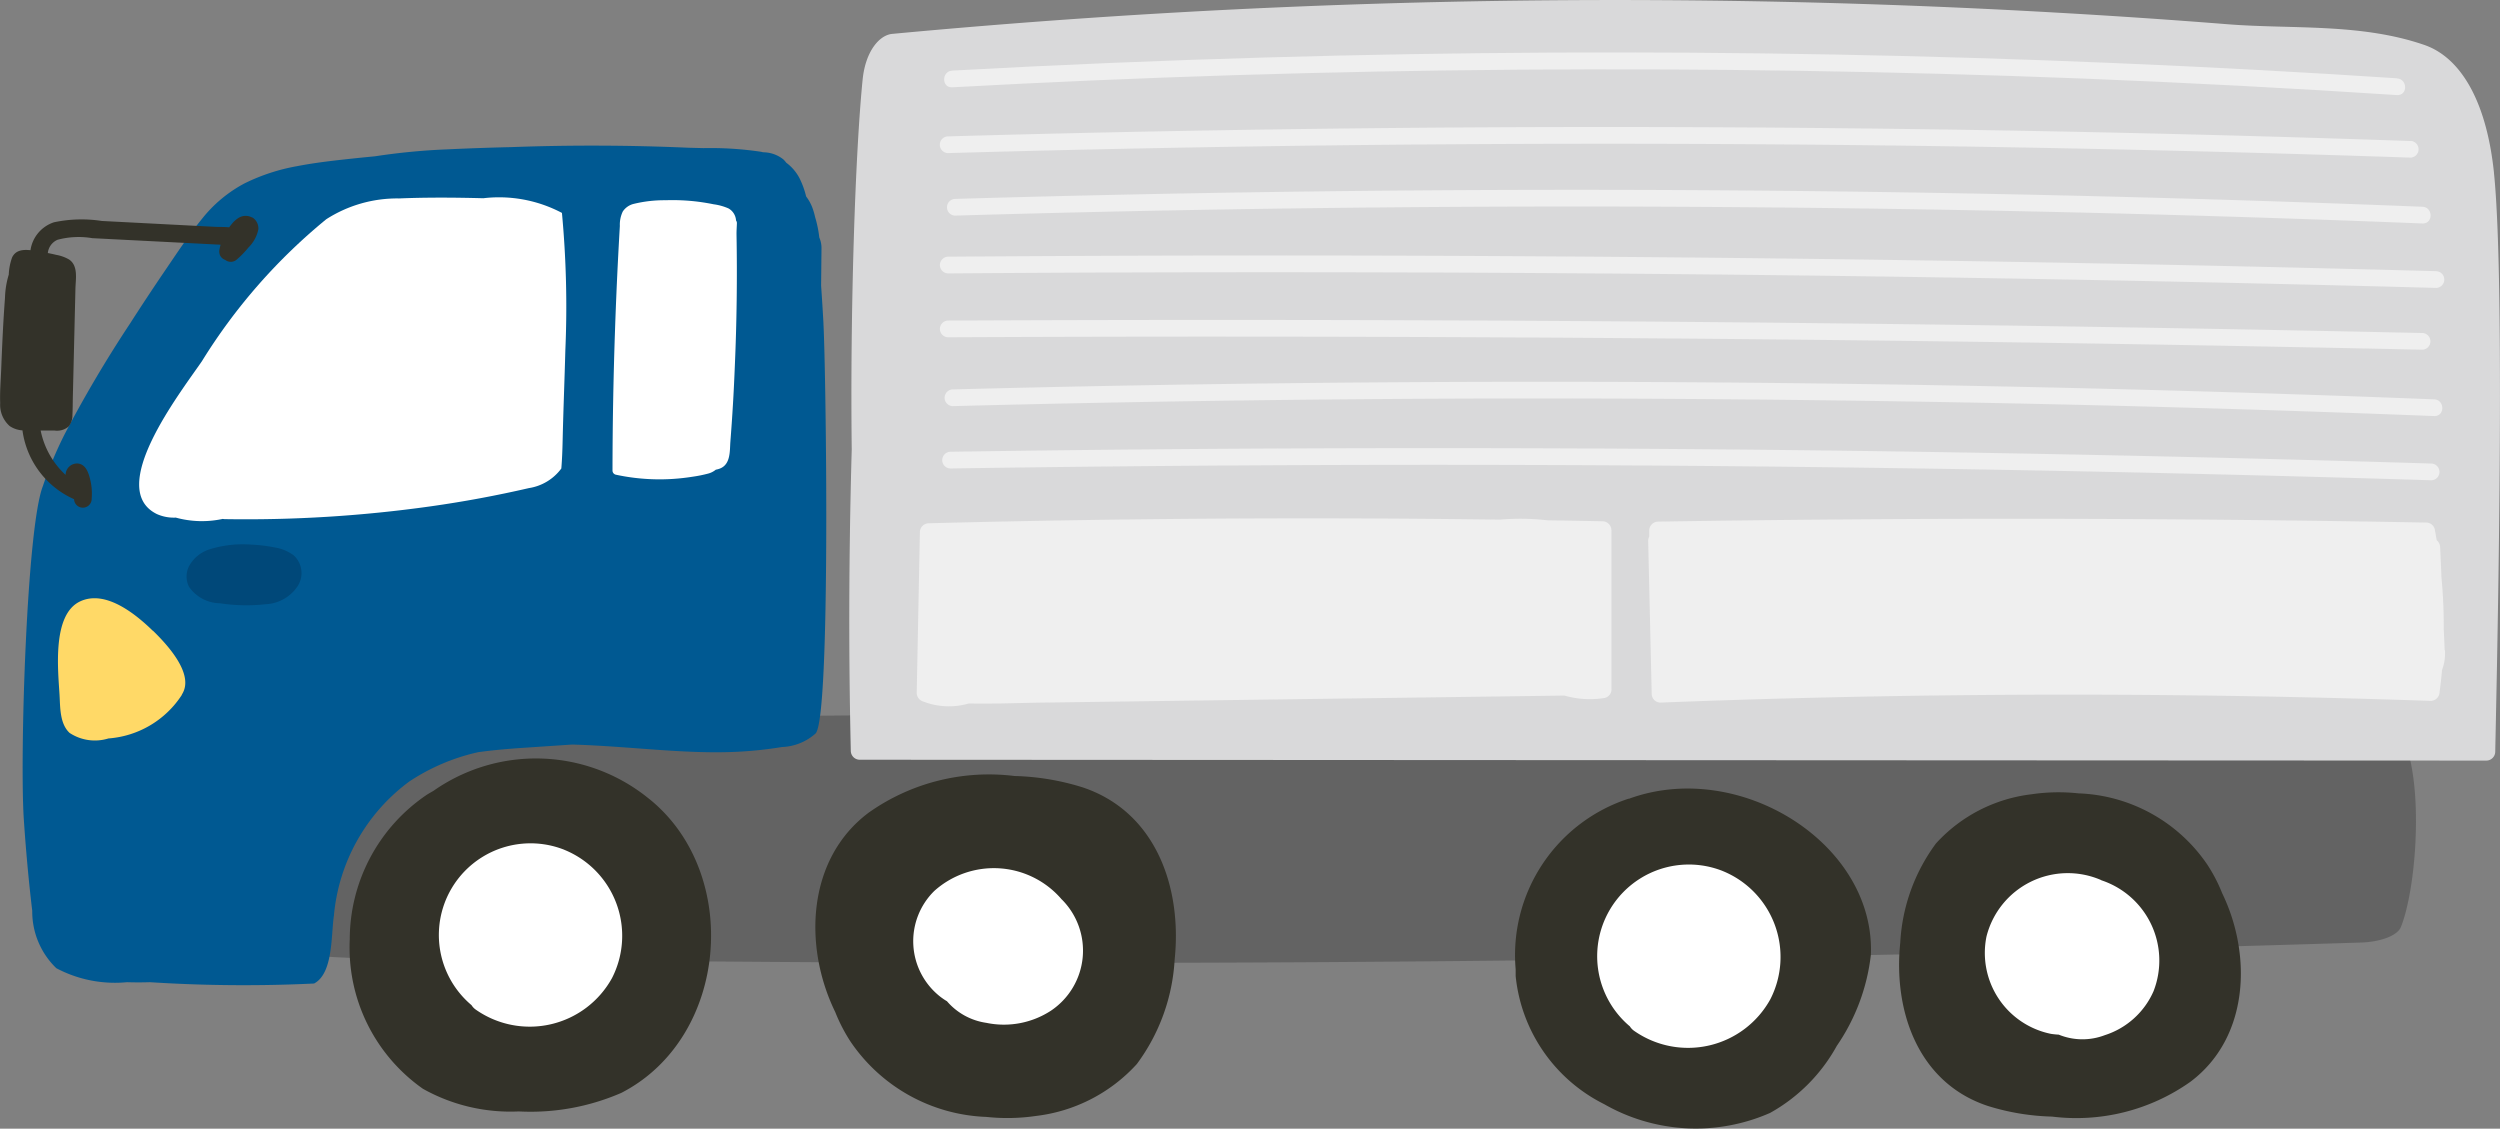
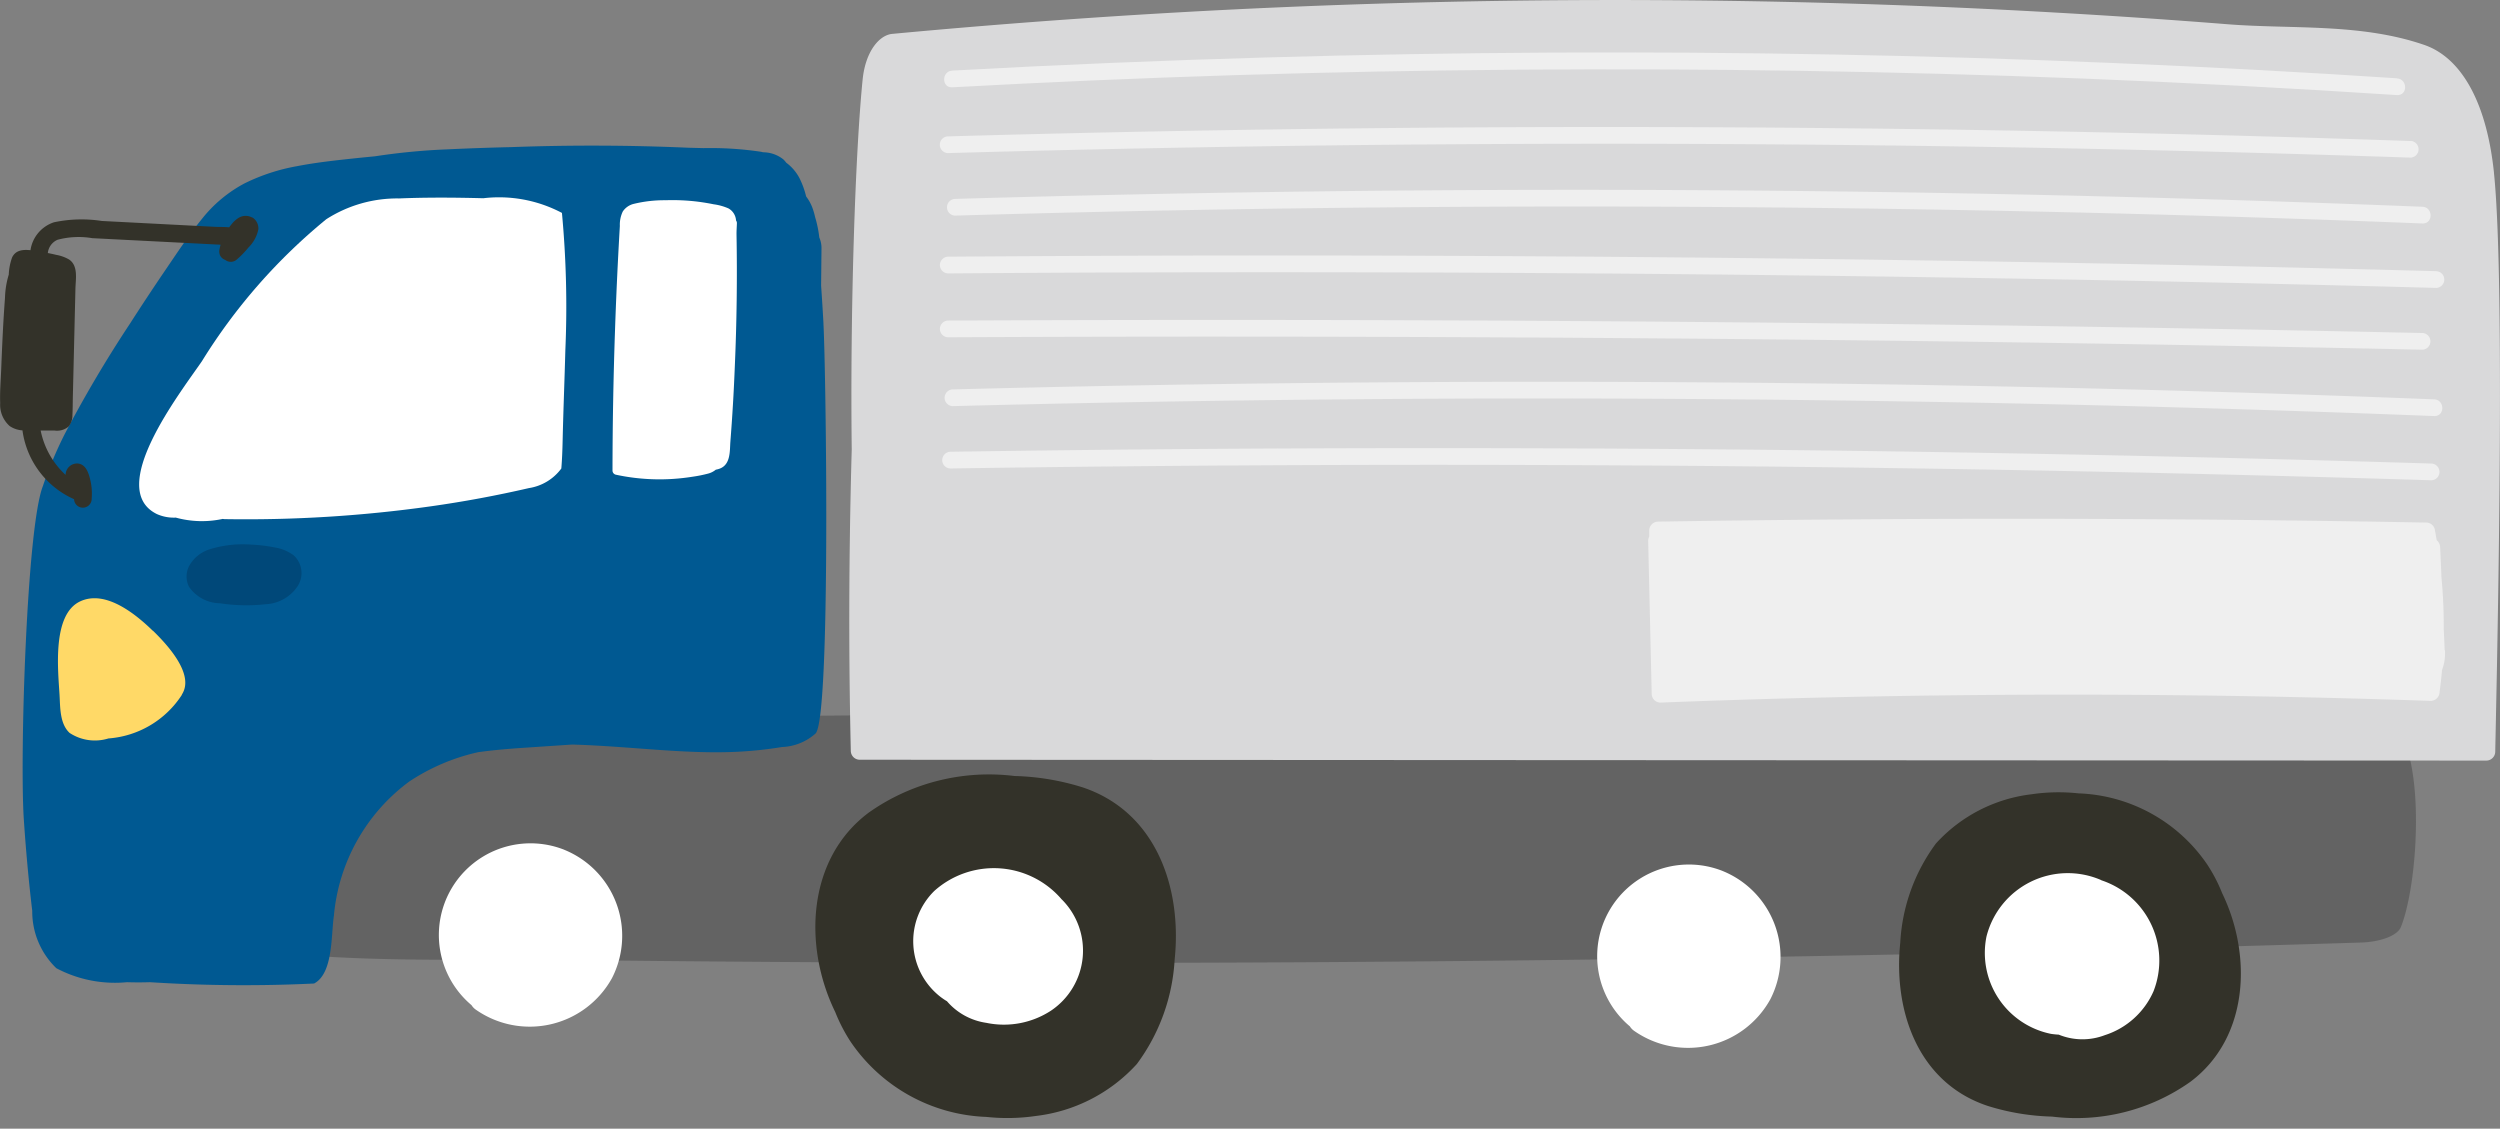
<svg xmlns="http://www.w3.org/2000/svg" data-name="グループ 2633" width="85.138" height="38.438" viewBox="0 0 85.138 38.438">
  <rect x="0" y="0" width="85.138" height="38.438" fill="#808080" stroke="none" />
  <defs>
    <clipPath id="a">
      <path data-name="長方形 9157" fill="none" d="M0 0h85.138v38.438H0z" />
    </clipPath>
  </defs>
  <g data-name="グループ 2632" clip-path="url(#a)">
    <path data-name="パス 13537" d="M7.23 31.098c.352.842 1.584 1.307 3.176 1.432 2.913.228 6.063.13 9.006.164q3.962.047 7.925.071 8.916.055 17.833 0 17.635-.114 35.243-.667c.59-.018 1.222-.208 1.352-.532.653-1.63.923-6.764-.694-7.268-2.212-.69-5.435-.36-7.881-.338l-20 .181q-17.6.16-35.2.325l-4.8.045a24.166 24.166 0 00-3.936.132c-1.8.338-1.9 1.213-1.955 2.06-.085 1.363-.627 3.06-.068 4.4" fill="#636363" />
    <path data-name="パス 13538" d="M84.933 5.884c-.262-2.522-1.181-3.942-2.368-4.352C80.395.781 78.047 1 75.853.825Q72.9.591 69.946.425 63.301.047 56.654.006 43.51-.076 30.385 1.154c-.44.041-.911.593-1.008 1.556-.252 2.513-.428 7.837-.371 12.6q-.089 3.122-.083 6.246.005 2.009.051 4.017a.305.305 0 00.3.3l21.674.012 21.564.011 12.164.006a.305.305 0 00.3-.3c.029-1.609.373-15.708-.044-19.717" fill="#d9d9da" />
    <path data-name="パス 13539" d="M28.044 11.028a80.947 80.947 0 00-.081-1.3l.013-1.262a.893.893 0 00-.075-.379 3.831 3.831 0 00-.141-.689 2.641 2.641 0 00-.076-.273 1.5 1.5 0 00-.231-.434 2.922 2.922 0 00-.222-.615 1.548 1.548 0 00-.454-.534.989.989 0 00-.1-.114 1.118 1.118 0 00-.688-.242l-.07-.017a11.726 11.726 0 00-1.959-.125l-.519-.013q-3.012-.132-6.029-.021-1.088.025-2.174.076a22.073 22.073 0 00-2.462.236c-.233.023-.466.045-.7.07-.652.07-1.306.14-1.95.265a6.681 6.681 0 00-1.792.585 4.579 4.579 0 00-1.451 1.206c-.446.547-.837 1.141-1.234 1.724q-.63.925-1.234 1.867A42.612 42.612 0 002.2 14.79a13.7 13.7 0 00-.739 1.762C.907 17.96.669 25.801.812 27.919c.07 1.037.163 2.071.286 3.1a2.68 2.68 0 00.82 1.953 4.256 4.256 0 002.406.477q.392.013.782 0a50.154 50.154 0 005.59.045c.66-.347.576-1.674.675-2.306a6.382 6.382 0 012.565-4.572 6.989 6.989 0 012.348-1c.5-.07 1.008-.113 1.526-.148l1.672-.112c1.876.05 3.791.328 5.555.249a13.355 13.355 0 001.593-.165 1.813 1.813 0 001.148-.464c.519-.6.351-12.336.265-13.947" fill="#005992" />
-     <path data-name="パス 13540" d="M22.122 27.219a6.08 6.08 0 00-7.364-.284c-.072.041-.144.081-.214.125a5.951 5.951 0 00-2.633 4.932 5.871 5.871 0 002.492 5.087 6.094 6.094 0 003.264.771 7.75 7.75 0 003.493-.632c3.655-1.878 4.1-7.459.963-10" fill="#333229" />
    <path data-name="パス 13541" d="M28.438 34.45a5.719 5.719 0 00.524 1.018 5.849 5.849 0 004.632 2.569 6.7 6.7 0 001.686-.033 5.517 5.517 0 003.435-1.768 6.579 6.579 0 001.288-3.558c.256-2.447-.634-5.033-3.139-5.866a8.43 8.43 0 00-2.315-.385 7.09 7.09 0 00-4.966 1.248c-2.107 1.577-2.226 4.55-1.146 6.776" fill="#333229" />
    <path data-name="パス 13542" d="M19.217 28.939a3.122 3.122 0 00-3.159 5.292.513.513 0 00.146.153 3.2 3.2 0 004.639-1.077 3.161 3.161 0 00-1.626-4.367" fill="#fff" />
-     <path data-name="パス 13543" d="M55.47 27.197a5.6 5.6 0 00-3.854 5.813v.229a5.492 5.492 0 003.01 4.361 6.283 6.283 0 005.656.3 5.83 5.83 0 002.271-2.284 6.829 6.829 0 001.16-3.1c.153-3.8-4.493-6.693-8.247-5.311" fill="#333229" />
    <path data-name="パス 13544" d="M58.664 29.661a3.122 3.122 0 00-3.159 5.292.513.513 0 00.146.153 3.2 3.2 0 004.639-1.077 3.16 3.16 0 00-1.625-4.367" fill="#fff" />
    <path data-name="パス 13545" d="M36.162 30.636a3.039 3.039 0 00-4.344-.295 2.4 2.4 0 00.22 3.615c.068.05.139.1.211.141a2.175 2.175 0 001.34.736 2.933 2.933 0 002.2-.413 2.463 2.463 0 00.376-3.784" fill="#fff" />
    <path data-name="パス 13546" d="M75.676 30.418a5.415 5.415 0 00-.5-.965 5.545 5.545 0 00-4.391-2.435 6.347 6.347 0 00-1.6.031 5.23 5.23 0 00-3.256 1.676 6.234 6.234 0 00-1.215 3.375c-.242 2.32.6 4.771 2.975 5.561a7.992 7.992 0 002.194.365 6.72 6.72 0 004.708-1.183c2-1.495 2.11-4.313 1.086-6.423" fill="#333229" />
    <path data-name="パス 13547" d="M71.559 29.973a2.854 2.854 0 00-3.909 1.921 2.812 2.812 0 002.2 3.315c.087.013.174.022.261.026a2.131 2.131 0 001.565.019 2.715 2.715 0 001.664-1.5 2.878 2.878 0 00-1.784-3.778" fill="#fff" />
    <path data-name="パス 13548" d="M19.116 15.955c.025-.295.037-.605.045-.965.023-1.019.065-2.039.092-3.061a34.309 34.309 0 00-.116-4.678 4.58 4.58 0 00-2.678-.5c-.94-.025-1.9-.033-2.871.007a4.467 4.467 0 00-2.478.709 19.469 19.469 0 00-4.237 4.839c-.776 1.125-3.268 4.345-1.532 5.2a1.414 1.414 0 00.646.121 3.337 3.337 0 001.6.044.439.439 0 00.061.008 45.03 45.03 0 007-.433 39.37 39.37 0 003.365-.624 1.691 1.691 0 001.1-.663" fill="#fff" />
    <path data-name="パス 13549" d="M5.204 21.481c-.58-.565-1.609-1.408-2.476-1-.96.453-.75 2.343-.7 3.192.024.412.005.976.343 1.287a1.56 1.56 0 001.321.188 3.265 3.265 0 002.5-1.482c0-.007 0-.014.007-.022.438-.694-.531-1.717-.991-2.166" fill="#ffd967" />
    <path data-name="パス 13550" d="M8.591 7.411a.458.458 0 00-.465.008.922.922 0 00-.236.213c-.03.036-.059.073-.087.11-.163-.018-.335-.01-.476-.017l-1.93-.1-1.93-.1a4.528 4.528 0 00-1.629.045 1.18 1.18 0 00-.8.951c-.249-.026-.505-.009-.626.247a1.944 1.944 0 00-.113.572v.009a2.992 2.992 0 00-.129.794q-.044.592-.074 1.184c-.021.415-.039.83-.055 1.245-.015.384-.049.774-.035 1.158a.966.966 0 00.322.778.855.855 0 00.437.148A3.005 3.005 0 002.522 17a.3.3 0 00.6-.022 2.011 2.011 0 00-.056-.67c-.057-.222-.147-.491-.41-.523a.392.392 0 00-.422.388 2.811 2.811 0 01-.849-1.51h.48a.608.608 0 00.472-.138.59.59 0 00.129-.385c.012-.21.01-.422.015-.633l.059-2.464.029-1.217c.008-.321.1-.77-.211-.985a1.327 1.327 0 00-.44-.161 6.868 6.868 0 00-.289-.063.552.552 0 01.332-.452 2.792 2.792 0 011.182-.054l3.118.159.861.044.39.02c-.014.051-.026.1-.036.153a.323.323 0 00.03.232.31.31 0 00.165.133.307.307 0 00.4-.02 3.075 3.075 0 00.387-.4 1.208 1.208 0 00.341-.625.445.445 0 00-.2-.4" fill="#333229" />
    <path data-name="パス 13551" d="M21.109 7.697q-.035.6-.065 1.19-.06 1.189-.1 2.376-.082 2.384-.085 4.753a.145.145 0 00.11.149 7.071 7.071 0 002.608.071 4.5 4.5 0 00.547-.11.669.669 0 00.253-.131.754.754 0 00.149-.042c.36-.149.324-.6.347-.907q.1-1.267.15-2.536.1-2.271.059-4.549c0-.117.009-.235.013-.352a.148.148 0 00-.029-.1.506.506 0 00-.257-.411 1.839 1.839 0 00-.5-.14 7.737 7.737 0 00-.506-.085 6.991 6.991 0 00-1.131-.054 4.406 4.406 0 00-1.09.124.622.622 0 00-.373.26 1.038 1.038 0 00-.1.489" fill="#fff" />
-     <path data-name="パス 13552" d="M54.876 18.052a.305.305 0 00-.3-.3q-.937-.019-1.874-.033a8.252 8.252 0 00-1.623-.023q-2.73-.036-5.461-.043-4.479-.009-8.958.062-2.517.04-5.033.105a.306.306 0 00-.3.3l-.108 5.48a.31.31 0 00.221.29 2.416 2.416 0 001.548.068h.051c.825.016 1.654-.02 2.479-.031l2.548-.034 10.161-.137 5.052-.068a3.107 3.107 0 001.379.079.3.3 0 00.221-.29v-5.426" fill="#efefef" />
    <path data-name="パス 13553" d="M83.253 22.142a31.915 31.915 0 00-.031-.7 17.382 17.382 0 00-.082-1.824v-.084l-.04-.9a.326.326 0 00-.118-.237 15.875 15.875 0 00-.068-.38.3.3 0 00-.29-.221q-5.1-.093-10.2-.119t-10.2.017q-2.88.024-5.76.07a.306.306 0 00-.3.3v.217a.274.274 0 00-.035.137l.12 5.209a.3.3 0 00.3.3q5.118-.2 10.24-.252t10.243.042q2.875.053 5.749.152a.309.309 0 00.3-.3q.05-.375.083-.752a1.628 1.628 0 00.1-.672" fill="#efefef" />
    <path data-name="パス 13554" d="M82.808 15.786q-9.865-.3-19.735-.433-9.819-.127-19.639-.079-5.539.027-11.078.111a.285.285 0 000 .569q9.869-.148 19.74-.119 9.82.029 19.638.234 5.538.116 11.075.287a.285.285 0 000-.569" fill="#efefef" />
    <path data-name="パス 13555" d="M81.627 2.666q-9.619-.632-19.26-.811-9.589-.177-19.18.1-5.381.153-10.755.449c-.371.02-.374.59 0 .569q9.625-.528 19.268-.6 9.591-.073 19.178.3 5.378.212 10.75.565c.373.024.371-.545 0-.569" fill="#efefef" />
    <path data-name="パス 13556" d="M82.102 4.803q-9.742-.338-19.49-.437-9.7-.1-19.4.044-5.47.08-10.938.235a.285.285 0 000 .569q9.744-.277 19.492-.313 9.7-.036 19.394.167 5.469.114 10.937.3a.285.285 0 000-.569" fill="#efefef" />
    <path data-name="パス 13557" d="M82.496 7.041q-9.77-.39-19.549-.517-9.727-.125-19.456.012-5.487.077-10.973.238a.285.285 0 000 .569q9.774-.286 19.553-.308 9.728-.021 19.454.22 5.486.136 10.969.355c.373.015.373-.554 0-.569" fill="#efefef" />
    <path data-name="パス 13558" d="M82.973 9.235q-9.914-.266-19.831-.4-9.866-.133-19.733-.134-5.566 0-11.132.041a.285.285 0 000 .569q9.917-.073 19.835-.014 9.867.059 19.732.25 5.565.108 11.129.258a.285.285 0 000-.569" fill="#efefef" />
    <path data-name="パス 13559" d="M82.5 11.341q-9.822-.213-19.646-.325-9.774-.111-19.549-.12-5.514-.005-11.028.021a.285.285 0 000 .569q9.824-.047 19.649.007 9.774.054 19.548.209 5.513.088 11.026.207a.285.285 0 000-.569" fill="#efefef" />
    <path data-name="パス 13560" d="M82.893 13.6q-9.864-.388-19.736-.525-9.82-.135-19.642-.021-5.54.064-11.078.208a.285.285 0 000 .569q9.868-.256 19.741-.261 9.821 0 19.641.242 5.539.139 11.074.357c.374.015.373-.555 0-.569" fill="#efefef" />
    <path data-name="パス 13561" d="M9.959 18.884a1.413 1.413 0 00-.58-.236 5.166 5.166 0 00-.806-.1 3.808 3.808 0 00-1.447.163 1.21 1.21 0 00-.685.564.78.78 0 00-.005.707 1.3 1.3 0 001.051.562 5.956 5.956 0 001.56.033 1.381 1.381 0 001.1-.632.817.817 0 00-.185-1.066" fill="#004879" />
  </g>
</svg>